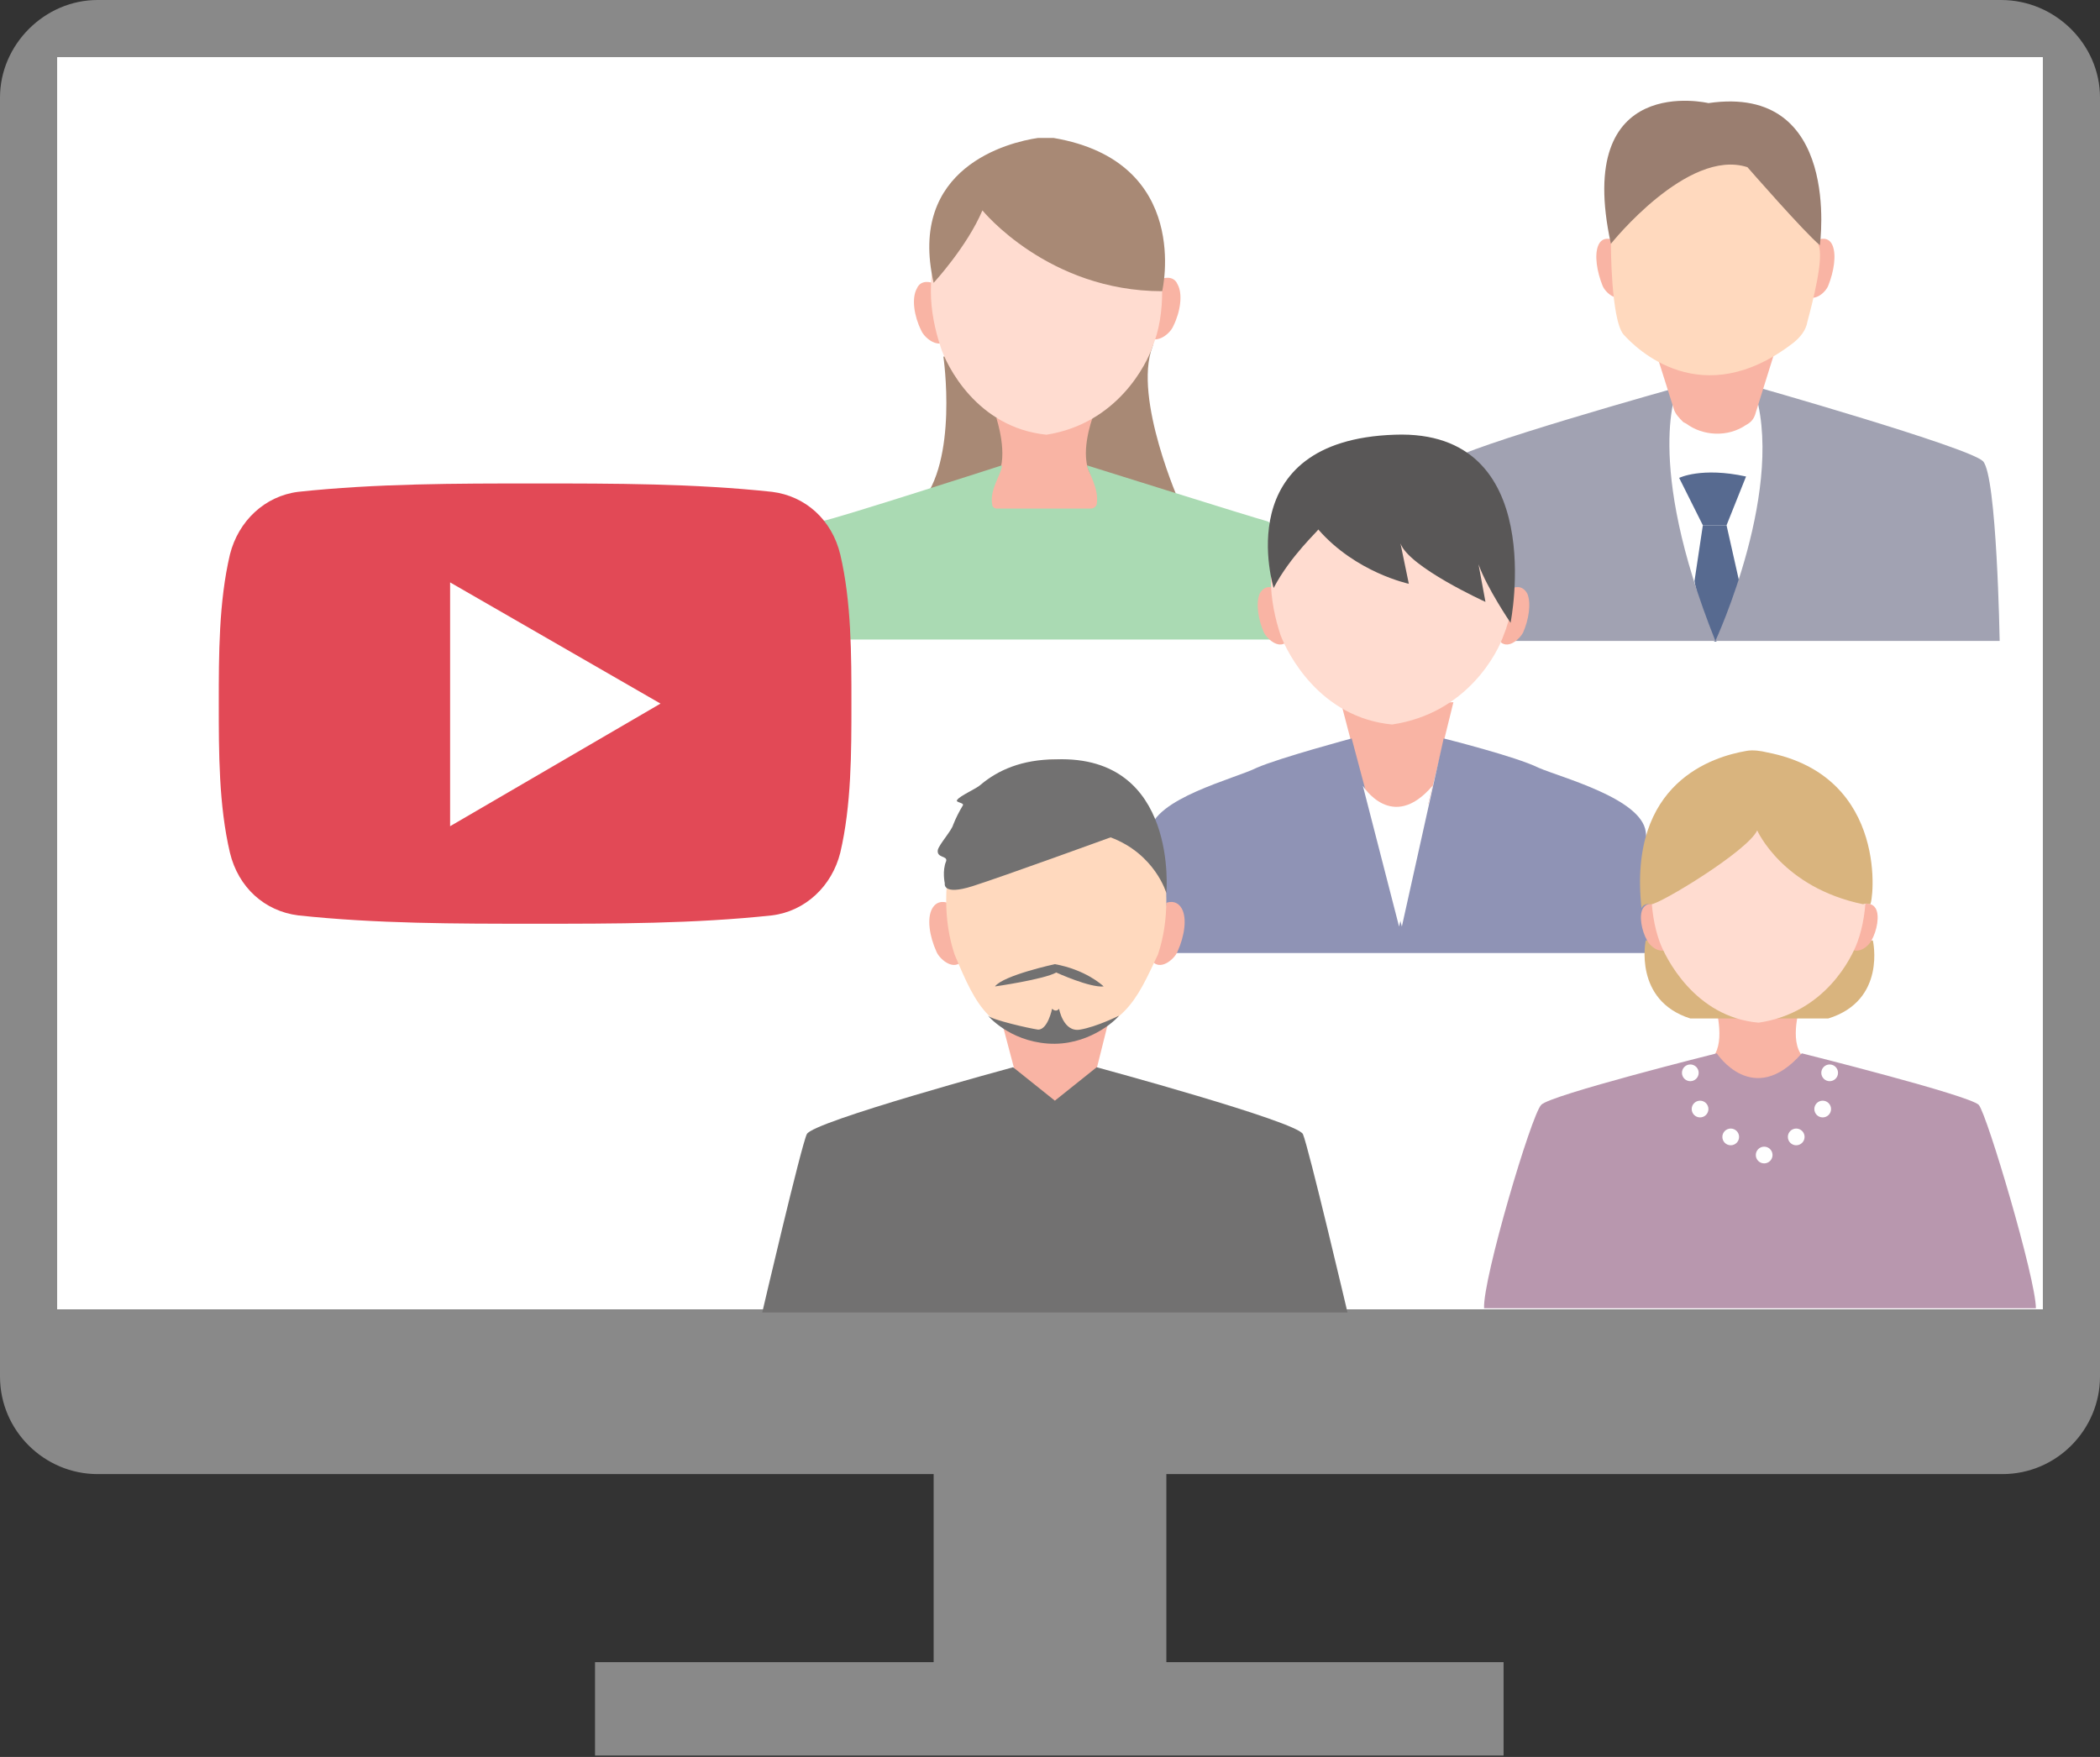
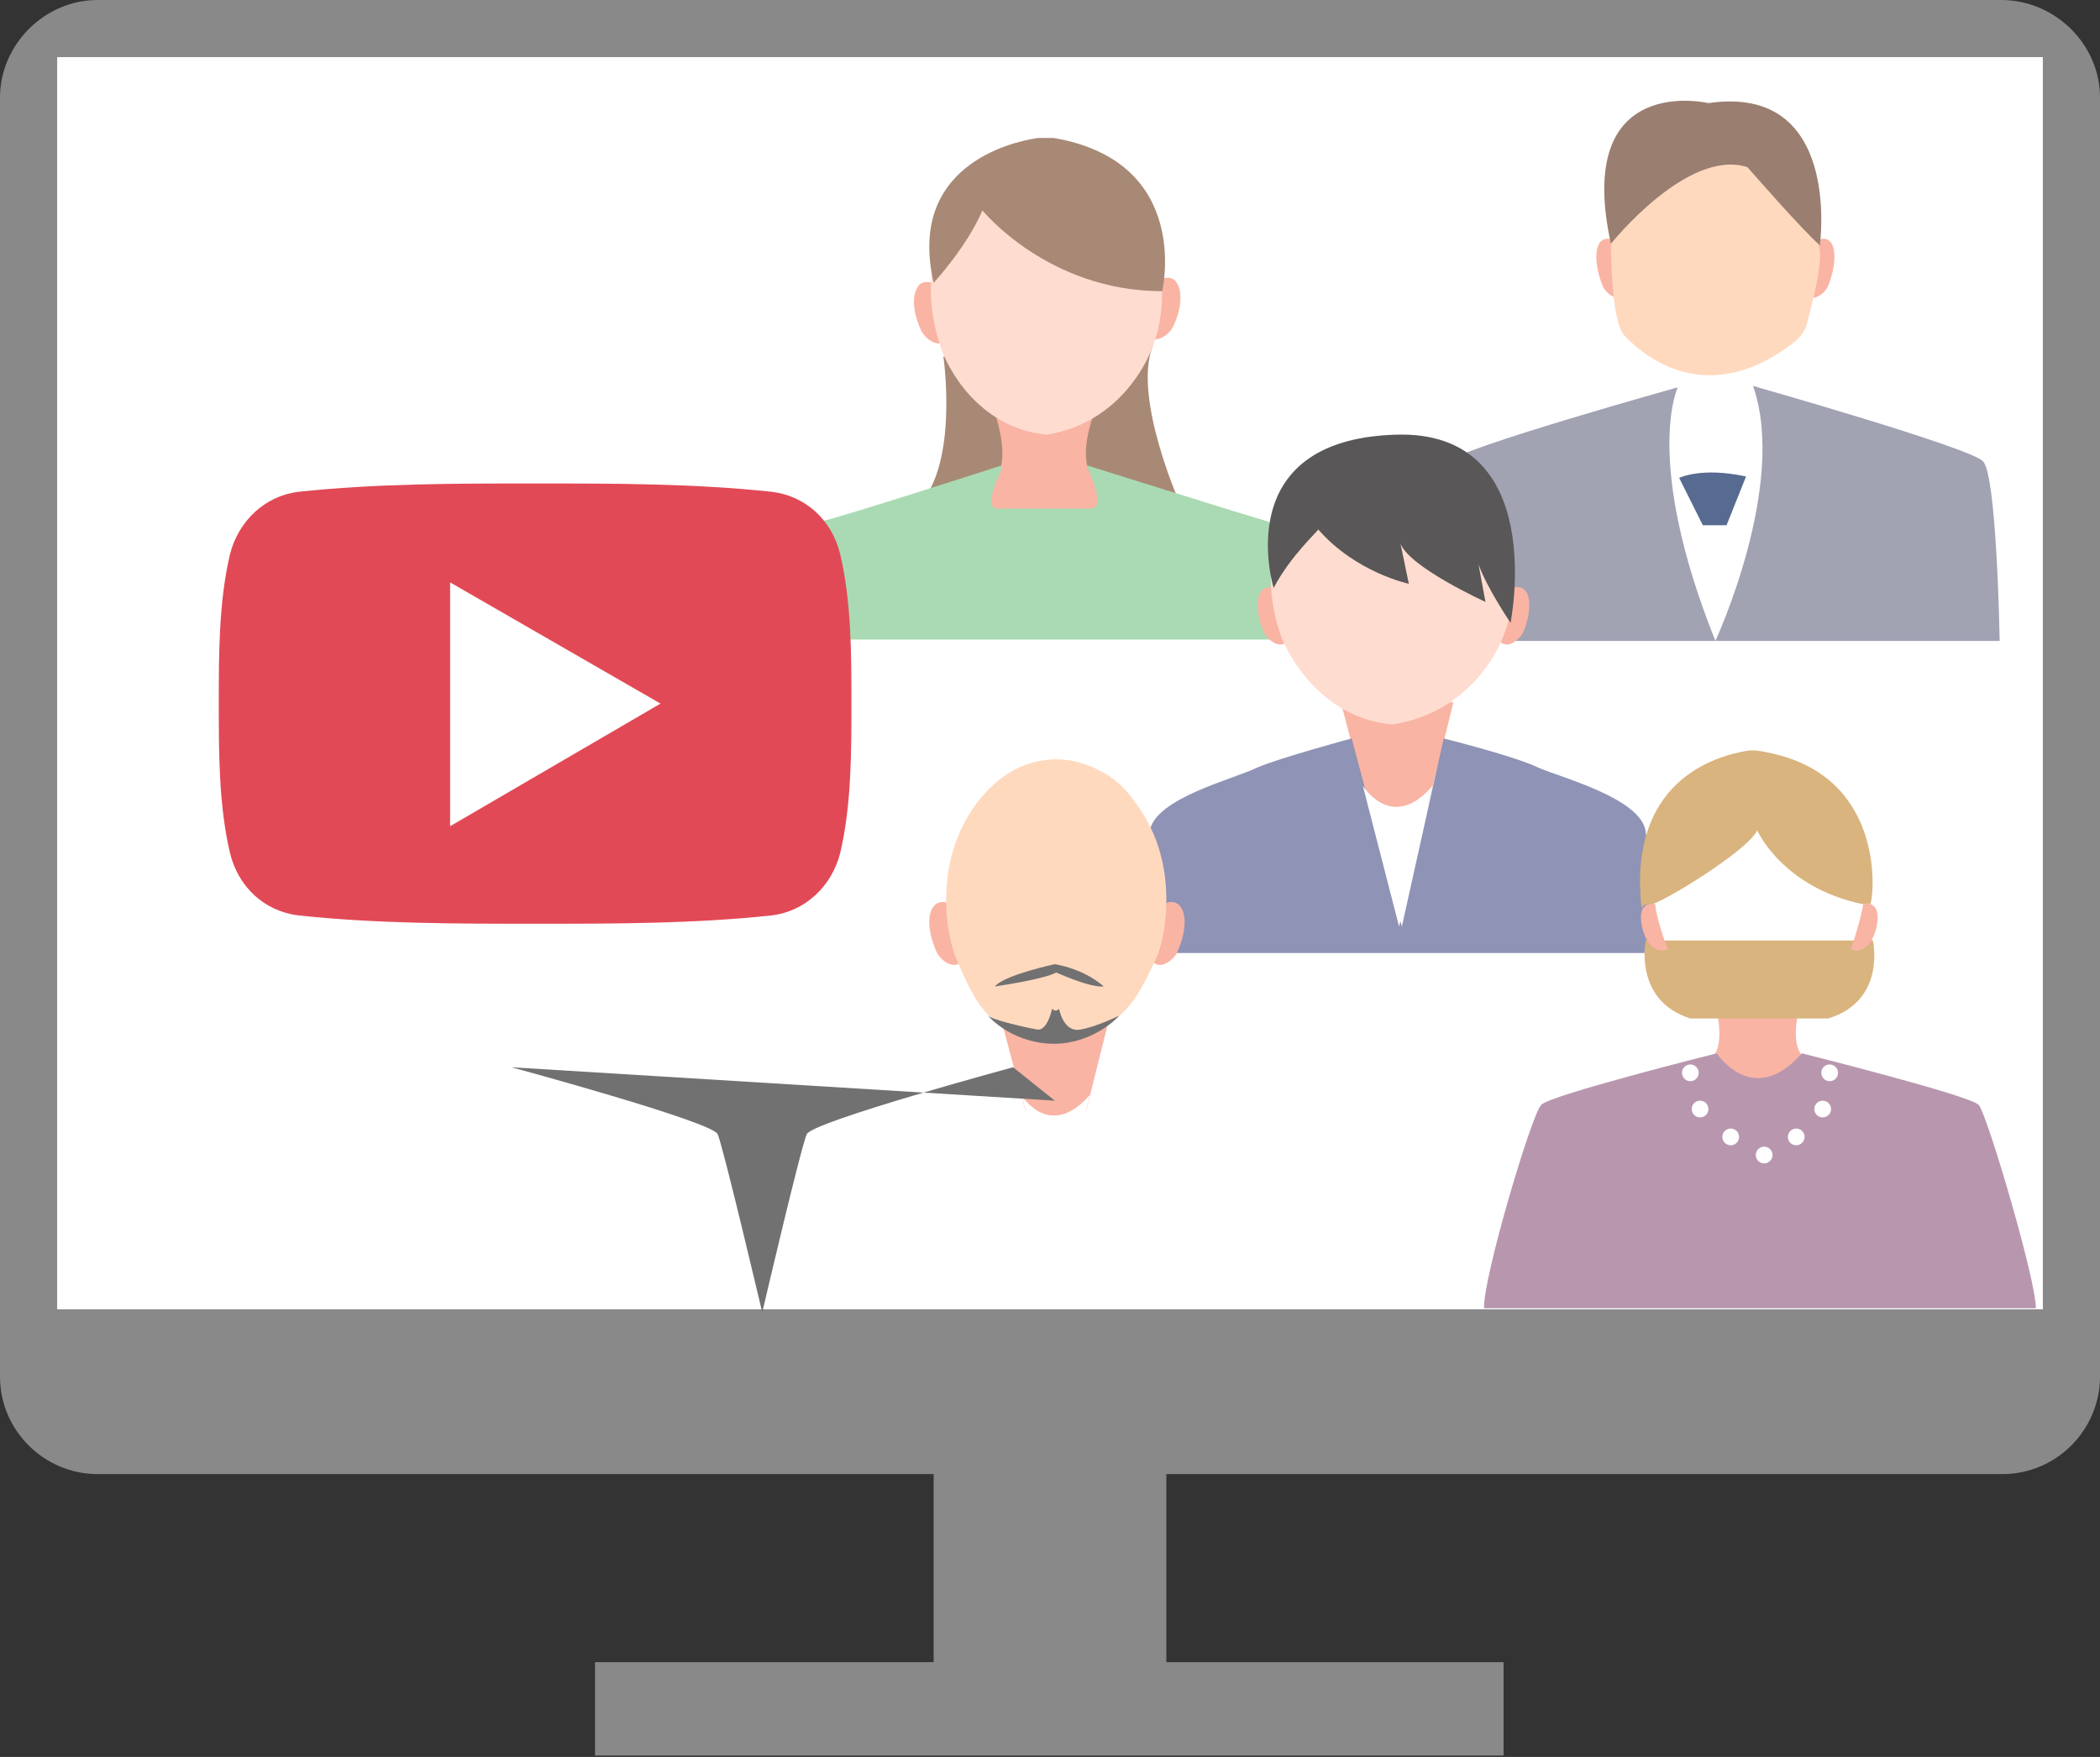
<svg xmlns="http://www.w3.org/2000/svg" version="1.1" id="レイヤー_1" x="0px" y="0px" width="150.7px" height="126.1px" viewBox="0 0 150.7 126.1" style="enable-background:new 0 0 150.7 126.1;" xml:space="preserve">
  <rect x="0" y="0" width="150.7" height="126.1" fill="#333333" stroke="none" />
  <style type="text/css">
	.st0{fill:#3E3A39;}
	.st1{fill:#FFFFFF;}
	.st2{fill:#898989;}
	.st3{fill-rule:evenodd;clip-rule:evenodd;fill:#E24956;}
	.st4{fill-rule:evenodd;clip-rule:evenodd;fill:#FFFFFF;}
	.st5{clip-path:url(#SVGID_00000183241159632264642010000007111319381618899876_);}
	.st6{fill:#0B98CD;}
	.st7{fill:#F9C88F;}
	.st8{fill:#97CEDB;}
	.st9{fill:#EDA25D;}
	.st10{fill:#137F6A;}
	.st11{fill:#11D3AE;}
	.st12{fill:#2A2873;}
	.st13{fill:#EFEFEF;}
	.st14{fill:#C9CACA;}
	.st15{fill:#FAC28F;}
	.st16{fill:#156298;}
	.st17{fill:#D6D5D4;}
	.st18{fill:#125C89;}
	.st19{fill:#231815;}
	.st20{fill:#C5D5E3;}
	.st21{fill:#F8C685;}
	.st22{fill:#D3AC92;}
	.st23{fill:#B0AEC9;}
	.st24{fill:#93BFDD;}
	.st25{fill:#E8B7B6;}
	.st26{fill:#A3C3A8;}
	.st27{fill:#E1D27E;}
	.st28{fill:#9C4C37;}
	.st29{clip-path:url(#SVGID_00000011711243718961487650000003811263543864101559_);}
	.st30{fill:#C0C9D5;}
	.st31{fill:#A1C727;}
	.st32{fill:#79BB33;}
	.st33{fill:#F6F2B7;}
	.st34{fill:#EFA247;}
	.st35{fill:#81BD2E;}
	.st36{fill:#00A441;}
	.st37{fill:#EDEFC6;}
	.st38{fill:#C1D892;}
	.st39{fill:#E66B29;}
	.st40{fill:#EA884C;}
	.st41{fill:#B7D359;}
	.st42{fill:#8FC144;}
	.st43{fill:#DDE6EB;}
	.st44{fill:#DBD4C4;}
	.st45{fill:#B2813B;}
	.st46{fill:#985727;}
	.st47{fill:#C28D42;}
	.st48{fill:#8DC032;}
	.st49{fill:#F6F2B5;}
	.st50{fill:#BD6B1A;}
	.st51{fill:#D78337;}
	.st52{fill:#D67A21;}
	.st53{fill:#CE6A00;}
	.st54{fill:#FFFFFF;stroke:#F5E4C4;stroke-width:0.813;stroke-miterlimit:10;}
	.st55{fill:#FFFFFF;stroke:#FFFFFF;stroke-width:0.163;stroke-miterlimit:10;}
	.st56{fill:#C4371E;}
	.st57{fill:#A0BE16;}
	.st58{fill:#ADC333;}
	.st59{fill:#874B20;}
	.st60{fill:#CC4925;}
	.st61{fill:#EA7B44;}
	.st62{fill:#D3A373;}
	.st63{fill:#D8BB8E;}
	.st64{fill:#988F8F;}
	.st65{fill:#F4CFB5;}
	.st66{fill:#EC9481;}
	.st67{fill:#F5D4CC;}
	.st68{fill:#4BAE40;}
	.st69{fill:#F5BAC4;}
	.st70{fill:#F6E173;}
	.st71{fill:#F8ED76;}
	.st72{fill:#DFC567;}
	.st73{fill:#FCFCED;}
	.st74{fill:#F9D0A9;}
	.st75{fill:#A54844;}
	.st76{fill:#8EC020;}
	.st77{fill:#EA6339;}
	.st78{fill:#009C3B;}
	.st79{fill:#D18F59;}
	.st80{fill:#F2C4A2;}
	.st81{fill:#B58044;}
	.st82{fill:#ECCB89;}
	.st83{fill:#FCE1A4;}
	.st84{fill:#9C5433;}
	.st85{enable-background:new    ;}
	.st86{fill:#2697BF;}
	.st87{fill:#6CC3EA;}
	.st88{fill:#46B8E0;}
	.st89{fill:#ED9F34;}
	.st90{fill:#EDEB00;}
	.st91{fill:#EDC400;}
	.st92{fill:#BDD7FF;}
	.st93{fill:#D1E4FF;}
	.st94{fill:#FF6C81;}
	.st95{fill:#DD4053;}
	.st96{opacity:0.17;fill:#003CB9;}
	.st97{fill:#B60D49;}
	.st98{fill:#8D0035;}
	.st99{fill:#E2306D;}
	.st100{fill:#11598C;}
	.st101{fill:#0A5080;}
	.st102{fill:#247DC1;}
	.st103{fill:#F2A900;}
	.st104{fill:#F4E024;}
	.st105{fill:#416086;}
	.st106{fill:#FE5A4E;}
	.st107{fill:#3BA1DB;}
	.st108{fill:#F25A29;}
	.st109{fill:#848484;}
	.st110{fill:#F4C41D;}
	.st111{fill:#00CCAB;}
	.st112{fill:#F73C38;}
	.st113{fill:#163160;}
	.st114{clip-path:url(#SVGID_00000054954285151740115270000010164262074436759425_);}
	.st115{fill:#F39F85;}
	.st116{fill:#00888B;}
	.st117{fill:#F7B58E;}
	.st118{fill:#202A53;}
	.st119{fill:#033C5E;}
	.st120{fill:#11375A;}
	.st121{fill:#FFD147;}
	.st122{fill:#1397AB;}
	.st123{fill:#A08776;}
	.st124{fill:#F9B4A4;}
	.st125{fill:#576A90;}
	.st126{fill:#A1A2B2;}
	.st127{fill:#FFD9BE;}
	.st128{fill:#9A7E70;}
	.st129{fill:#A88975;}
	.st130{fill:#FFDCD0;}
	.st131{fill:#AADAB3;}
	.st132{fill:#595757;}
	.st133{fill:#8F93B5;}
	.st134{fill:#D9B47E;}
	.st135{fill:#B897AE;}
	.st136{fill:#727171;}
	.st137{fill:#9E9F9F;}
	.st138{fill:none;stroke:#69B863;stroke-width:6.582;stroke-miterlimit:10;}
	.st139{fill:none;stroke:#FF7E50;stroke-width:6.582;stroke-miterlimit:10;}
	.st140{fill:none;stroke:#FFDB64;stroke-width:6.582;stroke-miterlimit:10;}
	.st141{fill:none;stroke:#727171;stroke-width:0.183;stroke-miterlimit:10;}
	.st142{fill:#FFC4A1;}
	.st143{fill:#FFD1A9;}
	.st144{fill:#9C5F29;}
	.st145{fill:#90B3D8;}
	.st146{fill:none;stroke:#9E9F9F;stroke-width:1.463;stroke-linecap:round;stroke-miterlimit:10;}
	.st147{fill:#63564C;}
	.st148{fill:#AB8B66;}
	.st149{fill:#F6A1A2;}
	.st150{fill:#94A981;}
	
		.st151{clip-path:url(#SVGID_00000079481269124096692450000005326860136127857087_);fill:none;stroke:#F6D77C;stroke-width:12.312;stroke-miterlimit:10;}
	
		.st152{clip-path:url(#SVGID_00000079481269124096692450000005326860136127857087_);fill:none;stroke:#BEBFBF;stroke-width:12.312;stroke-miterlimit:10;}
	
		.st153{clip-path:url(#SVGID_00000079481269124096692450000005326860136127857087_);fill:none;stroke:#45A6DE;stroke-width:12.312;stroke-miterlimit:10;}
	
		.st154{clip-path:url(#SVGID_00000079481269124096692450000005326860136127857087_);fill:none;stroke:#F4B091;stroke-width:12.312;stroke-miterlimit:10;}
	
		.st155{clip-path:url(#SVGID_00000079481269124096692450000005326860136127857087_);fill:none;stroke:#FFFFFF;stroke-width:0.352;stroke-miterlimit:10;}
	.st156{opacity:0.7;fill:#FFFFFF;stroke:#FFFFFF;stroke-width:0.719;stroke-miterlimit:10;}
	.st157{fill:#7BAFB4;stroke:#7BAFB4;stroke-width:0.719;stroke-miterlimit:10;}
	.st158{opacity:0.7;fill:#E55957;stroke:#E55957;stroke-width:0.719;stroke-miterlimit:10;}
	.st159{fill:#FD6B5C;}
	.st160{fill:#75C47E;}
	.st161{fill:#2DACD0;}
	.st162{fill:#F7DF6E;}
	.st163{fill:#93E9D2;stroke:#00AFA9;stroke-width:0.808;stroke-miterlimit:10;}
	.st164{fill:none;stroke:#00AFA9;stroke-width:0.808;stroke-miterlimit:10;}
	.st165{fill:none;stroke:#0BBFB1;stroke-width:0.808;stroke-miterlimit:10;}
	.st166{fill:#4BA390;}
	.st167{fill:#FFFFFF;stroke:#B4B4B5;stroke-width:4.847;stroke-miterlimit:10;}
	.st168{fill:#B4B4B5;}
	.st169{fill:#FC6366;}
	.st170{fill:none;stroke:#64A4CE;stroke-width:2.423;stroke-miterlimit:10;}
	.st171{fill:none;stroke:#727171;stroke-width:2.423;stroke-linecap:round;stroke-miterlimit:10;}
	.st172{fill:none;stroke:#727171;stroke-width:0.202;stroke-miterlimit:10;}
	.st173{fill:#888888;}
	.st174{fill:none;stroke:#888888;stroke-width:2.423;stroke-miterlimit:10;}
	.st175{fill:none;stroke:#595757;stroke-width:2.423;stroke-miterlimit:10;}
	.st176{fill:none;stroke:#B4B4B5;stroke-width:2.423;stroke-miterlimit:10;}
	.st177{fill:none;stroke:#FD6337;stroke-width:0.389;stroke-miterlimit:10;}
	.st178{fill:#ADDBE9;}
	.st179{fill:#EAF6FD;}
	.st180{fill:none;stroke:#3DB9DD;stroke-width:0.389;stroke-miterlimit:10;}
	.st181{fill:none;stroke:#FFFFFF;stroke-width:0.805;stroke-miterlimit:10;}
	.st182{fill:none;stroke:#FFFFFF;stroke-width:0.778;stroke-miterlimit:10;}
	.st183{fill:none;stroke:#FFD13D;stroke-width:3.111;stroke-miterlimit:10;}
	.st184{fill:none;stroke:#76CFCB;stroke-width:3.111;stroke-miterlimit:10;}
	.st185{fill:none;stroke:#FD6337;stroke-width:3.111;stroke-miterlimit:10;}
	.st186{fill:none;stroke:#727171;stroke-width:0.194;stroke-miterlimit:10;}
	.st187{fill:none;stroke:#727171;stroke-width:4.026;stroke-linecap:round;stroke-linejoin:round;stroke-miterlimit:10;}
	.st188{fill:none;}
	.st189{fill:none;stroke:#B4B4B5;stroke-width:4.026;stroke-miterlimit:10;}
	.st190{fill:#A9E1FA;stroke:#727171;stroke-width:2.818;stroke-miterlimit:10;}
	.st191{fill:#FD6337;}
	.st192{fill:#3EB9D4;}
	.st193{fill:#FFD13D;}
	.st194{fill:#9DCC80;}
	.st195{fill:#C7E2F1;}
	.st196{fill:#CAF0FB;}
	.st197{fill:none;stroke:#62AAD5;stroke-width:8.341;stroke-miterlimit:10;}
	.st198{fill:none;stroke:#FF7E50;stroke-width:8.341;stroke-miterlimit:10;}
	.st199{fill:none;stroke:#FFDB64;stroke-width:8.341;stroke-miterlimit:10;}
	.st200{fill:#8DB6C6;}
	.st201{fill:none;stroke:#C8C9C9;stroke-width:0.232;stroke-miterlimit:10;}
	.st202{fill:#E4ACCD;}
</style>
  <g>
    <rect x="4.1" y="4.1" class="st1" width="142.5" height="89.9" />
    <g>
      <path class="st2" d="M143.6,0H7C3.2,0,0,3.2,0,7v91.8c0,3.9,3.2,7,7,7h60v13.5H42.7v6.7h65.2v-6.7H83.7v-13.5h60c3.9,0,7-3.2,7-7    V7C150.7,3.2,147.5,0,143.6,0z M146.6,94H4.1V4.1h142.5V94z" />
    </g>
    <g>
      <g>
        <path class="st124" d="M115.7,17.2c0,0-0.7-0.3-1,0.4c-0.3,0.7-0.1,1.9,0.3,2.9c0.2,0.5,1,1.2,1.6,0.7     C116.6,21.2,115.7,17.6,115.7,17.2z" />
        <path class="st124" d="M130.5,17.2c0,0,0.7-0.3,1,0.4c0.3,0.7,0.1,1.9-0.3,2.9c-0.2,0.5-1,1.2-1.6,0.7     C129.7,21.2,130.5,17.6,130.5,17.2z" />
-         <path class="st125" d="M121.6,41.7l0.6-4h1.7l0.9,4c0,0-1.1,3.7-1.6,4.3S121.6,41.9,121.6,41.7z" />
        <path class="st125" d="M120.5,34.3c0,0,1.6-0.8,4.8-0.1l-1.4,3.5h-1.7L120.5,34.3z" />
        <path class="st126" d="M125.8,27.7c0,0,15.5,4.4,16.5,5.4c1,1,1.2,12.9,1.2,12.9h-40.7c0,0,0.2-11.8,1.2-12.9     c1-1,16.4-5.3,16.4-5.3s-2.5,5.2,2.7,18.2C123.1,46,128.3,34.8,125.8,27.7z" />
-         <path class="st124" d="M118.3,23.6l1.8,5.7c0.1,0.4,0.4,0.7,0.7,1l0.2,0.1c1.2,0.9,3,1,4.3,0.1v0c0.4-0.2,0.6-0.5,0.7-0.9l2-6.4     L118.3,23.6z" />
        <path class="st127" d="M115.6,17.5c0,0,0,5.4,0.9,6.5c0.9,1,5.6,5.7,12.2,0.6c0.5-0.4,0.9-0.9,1-1.5c0.4-1.5,1.2-4.6,0.8-5.5     c-0.6-1.2,0.8-10.4-6.7-9.6C116.3,8.7,116.1,7,115.6,17.5z" />
        <path class="st128" d="M122.6,7.4c0,0-9.7-2.3-7,10.1c0,0,5.5-6.9,9.8-5.5c0,0,4.1,4.7,5.2,5.6C130.6,17.5,132.2,6,122.6,7.4z" />
      </g>
      <g>
        <path class="st129" d="M67.7,25.6c0,0,1.1,7.5-1.7,10.6c-2.8,3.1,18.4,4.4,18.7,0c0,0-3.4-7.6-2-11.3     C84.1,21.2,67.7,25.6,67.7,25.6z" />
        <path class="st124" d="M74,38.6c0,0-4.6-0.5-2.4-4.5c0.8-1.4-0.1-4.1-0.1-4.1h6.9c0,0-1,2.7-0.1,4.1c1.9,2.8-1.3,4.9-1.3,4.9" />
        <path class="st124" d="M66.9,20.3c0,0-0.8-0.3-1.1,0.4c-0.4,0.7-0.2,2,0.3,3c0.2,0.5,1.1,1.3,1.8,0.8     C68,24.5,66.9,20.8,66.9,20.3z" />
        <path class="st124" d="M83.4,20c0,0,0.8-0.3,1.1,0.4c0.4,0.7,0.2,2-0.3,3c-0.2,0.5-1.1,1.3-1.8,0.8C82.4,24.2,83.4,20.5,83.4,20z     " />
        <path class="st130" d="M83.4,20.9c0,1.4-0.2,2.8-0.7,4c-0.4,1.2-2.5,5.5-7.6,6.3c-5-0.5-7.2-5-7.6-6.3c-0.4-1.2-0.7-2.6-0.7-4     s0.2-2.8,0.7-4c0.4-1.2,1-2.3,1.8-3.3c0.8-0.9,1.6-1.7,2.6-2.2c1-0.5,2.1-0.8,3.2-0.8s2.2,0.3,3.2,0.8c1,0.5,1.9,1.3,2.6,2.2     c0.8,0.9,1.4,2,1.8,3.3C83.1,18.1,83.4,19.5,83.4,20.9z" />
        <path class="st129" d="M74.5,9.9c-2.1,0.3-9.4,2.1-7.5,10.4c0,0,2.4-2.6,3.5-5.2c0,0,4.7,5.8,12.9,5.8c0,0,2.2-9.3-7.8-11     C75.2,9.9,74.8,9.9,74.5,9.9z" />
        <path class="st131" d="M78.7,36.2c0.2-1.1-0.6-2.3-0.7-2.8c0,0,12.1,3.8,12.9,4c0.8,0.1,2.4,5.5,2.6,7c0.3,1.5,0.3,1.5,0.3,1.5     H56.1c0,0,0,0,0.3-1.5s1.8-6.9,2.6-7c0.8-0.1,12.9-4,12.9-4c0,0.6-0.9,1.7-0.7,2.8c0,0.2,0.2,0.3,0.3,0.3h6.8     C78.5,36.5,78.7,36.3,78.7,36.2z" />
      </g>
      <g>
        <polygon class="st124" points="96.3,50.7 98.1,57.6 100.2,59.7 102.5,57.7 104.3,50.4    " />
        <path class="st124" d="M91.4,42.2c0,0-0.6-0.3-1,0.4c-0.3,0.7-0.1,1.9,0.3,2.8c0.2,0.4,1,1.2,1.6,0.7     C92.2,46.1,91.4,42.7,91.4,42.2z" />
        <path class="st124" d="M108.6,42.2c0,0,0.6-0.3,1,0.4c0.3,0.7,0.1,1.9-0.3,2.8c-0.2,0.4-1,1.2-1.6,0.7     C107.7,46.1,108.6,42.7,108.6,42.2z" />
        <path class="st130" d="M108.6,41.6c0,1.4-0.2,2.8-0.7,4c-0.4,1.2-2.6,5.6-8,6.4c-5.2-0.5-7.5-5.1-8-6.4c-0.4-1.2-0.7-2.6-0.7-4     s0.2-2.8,0.7-4c0.4-1.2,1.1-2.4,1.9-3.3c0.8-0.9,1.7-1.7,2.7-2.2s2.2-0.8,3.4-0.8c1.2,0,2.3,0.3,3.4,0.8s2,1.3,2.7,2.2     c0.8,0.9,1.4,2.1,1.9,3.3C108.4,38.8,108.6,40.2,108.6,41.6z" />
        <path class="st132" d="M91.4,42.2c0,0-3.3-10.6,8.7-11c11.1-0.4,8.3,13.5,8.3,13.5s-1.7-2.5-2.3-4.2l0.5,2.7c0,0-5.5-2.5-6.1-4.2     l0.6,2.9c0,0-3.8-0.8-6.5-3.9C94.6,38.1,92.6,39.9,91.4,42.2z" />
        <path class="st133" d="M103.6,53c0,0,5.2,1.3,6.8,2.1c1.6,0.7,7.4,2.2,7.7,4.6c0.3,2.4,0.7,8.7,0.7,8.7H81.8c0,0,0.4-6.4,0.7-8.7     c0.3-2.4,6.1-3.8,7.7-4.6c1.6-0.7,6.8-2.1,6.8-2.1l3.6,13.5L103.6,53z" />
        <path class="st1" d="M97.8,56.4c0,0,2.1,3.4,5,0l-2.4,10.1L97.8,56.4z" />
      </g>
      <g>
        <path class="st124" d="M126.4,90.4c0,0-5.4-11-3.3-14.8c0.7-1.3-0.1-3.8-0.1-3.8h6.3c0,0-0.9,2.5-0.1,3.8     c1.7,2.6-1.7,13.9-1.7,13.9" />
        <path class="st134" d="M118.1,67.5c0,0-0.9,4.3,3.2,5.6h9.9c4.2-1.3,3.2-5.6,3.2-5.6" />
        <path class="st124" d="M118.8,64.9c0,0-0.6-0.2-0.9,0.3c-0.3,0.5-0.1,1.6,0.3,2.3c0.2,0.4,0.9,1,1.5,0.6     C119.6,68.1,118.7,65.3,118.8,64.9z" />
        <path class="st124" d="M133.7,64.9c0,0,0.6-0.2,0.9,0.3c0.3,0.5,0.1,1.6-0.3,2.3c-0.2,0.4-0.9,1-1.5,0.6     C132.9,68.1,133.7,65.3,133.7,64.9z" />
-         <path class="st130" d="M133.9,63.9c0,1.3-0.2,2.6-0.6,3.7c-0.4,1.1-2.3,5.1-7.1,5.8c-4.6-0.4-6.7-4.7-7.1-5.8     c-0.4-1.1-0.6-2.4-0.6-3.7c0-1.3,0.2-2.6,0.6-3.7c0.4-1.1,0.9-2.2,1.6-3s1.5-1.6,2.4-2c0.9-0.5,1.9-0.7,3-0.7s2.1,0.3,3,0.7     c0.9,0.5,1.7,1.2,2.4,2c0.7,0.9,1.3,1.9,1.6,3C133.6,61.3,133.9,62.6,133.9,63.9z" />
        <path class="st134" d="M125.3,53.9c-2.3,0.4-8.5,2.2-7.5,11.3c0,0,0.1-0.4,0.7-0.3c0.6,0,6.9-3.8,7.6-5.3c0,0,1.8,4.1,7.6,5.3     c0,0,0.2-0.1,0.5,0c0.2,0.1,1.5-9.2-7.4-10.9C126.4,53.9,125.8,53.8,125.3,53.9z" />
        <path class="st135" d="M129.3,75.6c0,0,12,3,12.7,3.7c0.6,0.7,4.1,12.5,4.1,14.6h-39.6c-0.1-2.1,3.4-13.9,4.1-14.6     c0.6-0.7,12.6-3.7,12.6-3.7S125.8,79.6,129.3,75.6z" />
        <circle class="st1" cx="121.3" cy="77" r="0.6" />
        <circle class="st1" cx="122" cy="79.6" r="0.6" />
        <circle class="st1" cx="124.2" cy="81.6" r="0.6" />
        <circle class="st1" cx="128.9" cy="81.6" r="0.6" />
        <circle class="st1" cx="126.6" cy="82.9" r="0.6" />
        <circle class="st1" cx="131.3" cy="77" r="0.6" />
        <circle class="st1" cx="130.8" cy="79.6" r="0.6" />
      </g>
      <g>
        <polygon class="st124" points="71.8,73 73.6,79.8 75.6,81.9 77.9,79.9 79.7,72.7    " />
        <path class="st124" d="M68,64.8c0,0-0.7-0.3-1.1,0.4c-0.4,0.7-0.2,2,0.3,3.1c0.2,0.5,1.1,1.3,1.7,0.8C69,69,68,65.3,68,64.8z" />
        <path class="st124" d="M83.7,64.8c0,0,0.7-0.3,1.1,0.4c0.4,0.7,0.2,2-0.3,3.1c-0.2,0.5-1.1,1.3-1.7,0.8     C82.7,69,83.7,65.3,83.7,64.8z" />
        <path class="st127" d="M83.7,64.6c0,1.4-0.2,2.7-0.6,3.9c-1.6,3.4-2.4,5.4-7.3,6.2c-4.8-0.4-5.7-2.4-7.3-6.2     c-0.4-1.2-0.6-2.5-0.6-3.9c0-1.4,0.2-2.7,0.6-3.9c0.4-1.2,1-2.3,1.7-3.2c0.7-0.9,1.6-1.7,2.5-2.2s2-0.8,3.1-0.8     c1.1,0,2.1,0.3,3.1,0.8c1,0.5,1.8,1.2,2.5,2.2c0.7,0.9,1.3,2,1.7,3.2C83.5,61.9,83.7,63.2,83.7,64.6z" />
        <path class="st1" d="M73.3,78.6c0,0,2,3.3,4.9,0l-2.3,9.9L73.3,78.6z" />
-         <path class="st136" d="M79.7,60.1c0,0-7.7,2.8-9.9,3.5c-2.2,0.7-2-0.2-2-0.2s-0.2-0.9,0.1-1.6c0.1-0.4-0.7-0.2-0.6-0.8     c0.1-0.4,1-1.4,1.1-1.8c0.2-0.5,0.4-0.9,0.7-1.4c0.1-0.2-0.6-0.2-0.4-0.4c0.2-0.3,1.4-0.8,1.7-1.1c1.2-1,2.9-1.8,5.4-1.8     c8.8-0.3,7.9,9.6,7.9,9.6S82.9,61.3,79.7,60.1z" />
        <path class="st136" d="M75.7,69.2c0,0-3.7,0.8-4.3,1.6c0,0,3.5-0.5,4.4-1c0,0,2.4,1.1,3.4,1C79.1,70.7,77.9,69.6,75.7,69.2z" />
        <path class="st136" d="M70.9,72.9c0,0,1.5,1.8,4.3,2s4.8-1.6,5.1-2c0,0-1.6,0.8-2.8,1S76,72.4,76,72.4s-0.2,0.3-0.5,0     c0,0-0.3,1.5-1,1.5C73.8,73.8,71.2,73.2,70.9,72.9z" />
-         <path class="st136" d="M75.7,79l-3-2.4c0,0-14.4,3.9-14.8,4.8c-0.4,0.8-3.2,12.8-3.2,12.8h42c0,0-2.8-11.9-3.2-12.8     s-14.8-4.8-14.8-4.8L75.7,79" />
+         <path class="st136" d="M75.7,79l-3-2.4c0,0-14.4,3.9-14.8,4.8c-0.4,0.8-3.2,12.8-3.2,12.8c0,0-2.8-11.9-3.2-12.8     s-14.8-4.8-14.8-4.8L75.7,79" />
      </g>
    </g>
    <g>
      <g>
        <g>
          <path class="st3" d="M61.1,50.5c0,3.5,0,7.3-0.8,10.7c-0.6,2.4-2.5,4.2-4.9,4.5c-5.6,0.6-11.3,0.6-17,0.6c-5.7,0-11.4,0-17-0.6      c-2.4-0.3-4.3-2-4.9-4.5c-0.8-3.4-0.8-7.2-0.8-10.7c0-3.5,0-7.3,0.8-10.7c0.6-2.4,2.5-4.2,4.9-4.5c5.6-0.6,11.3-0.6,17-0.6      c5.7,0,11.4,0,17,0.6c2.4,0.3,4.3,2,4.9,4.5C61.1,43.2,61.1,47,61.1,50.5" />
          <polygon class="st4" points="32.3,41.8 47.4,50.5 32.3,59.3     " />
        </g>
      </g>
    </g>
  </g>
</svg>